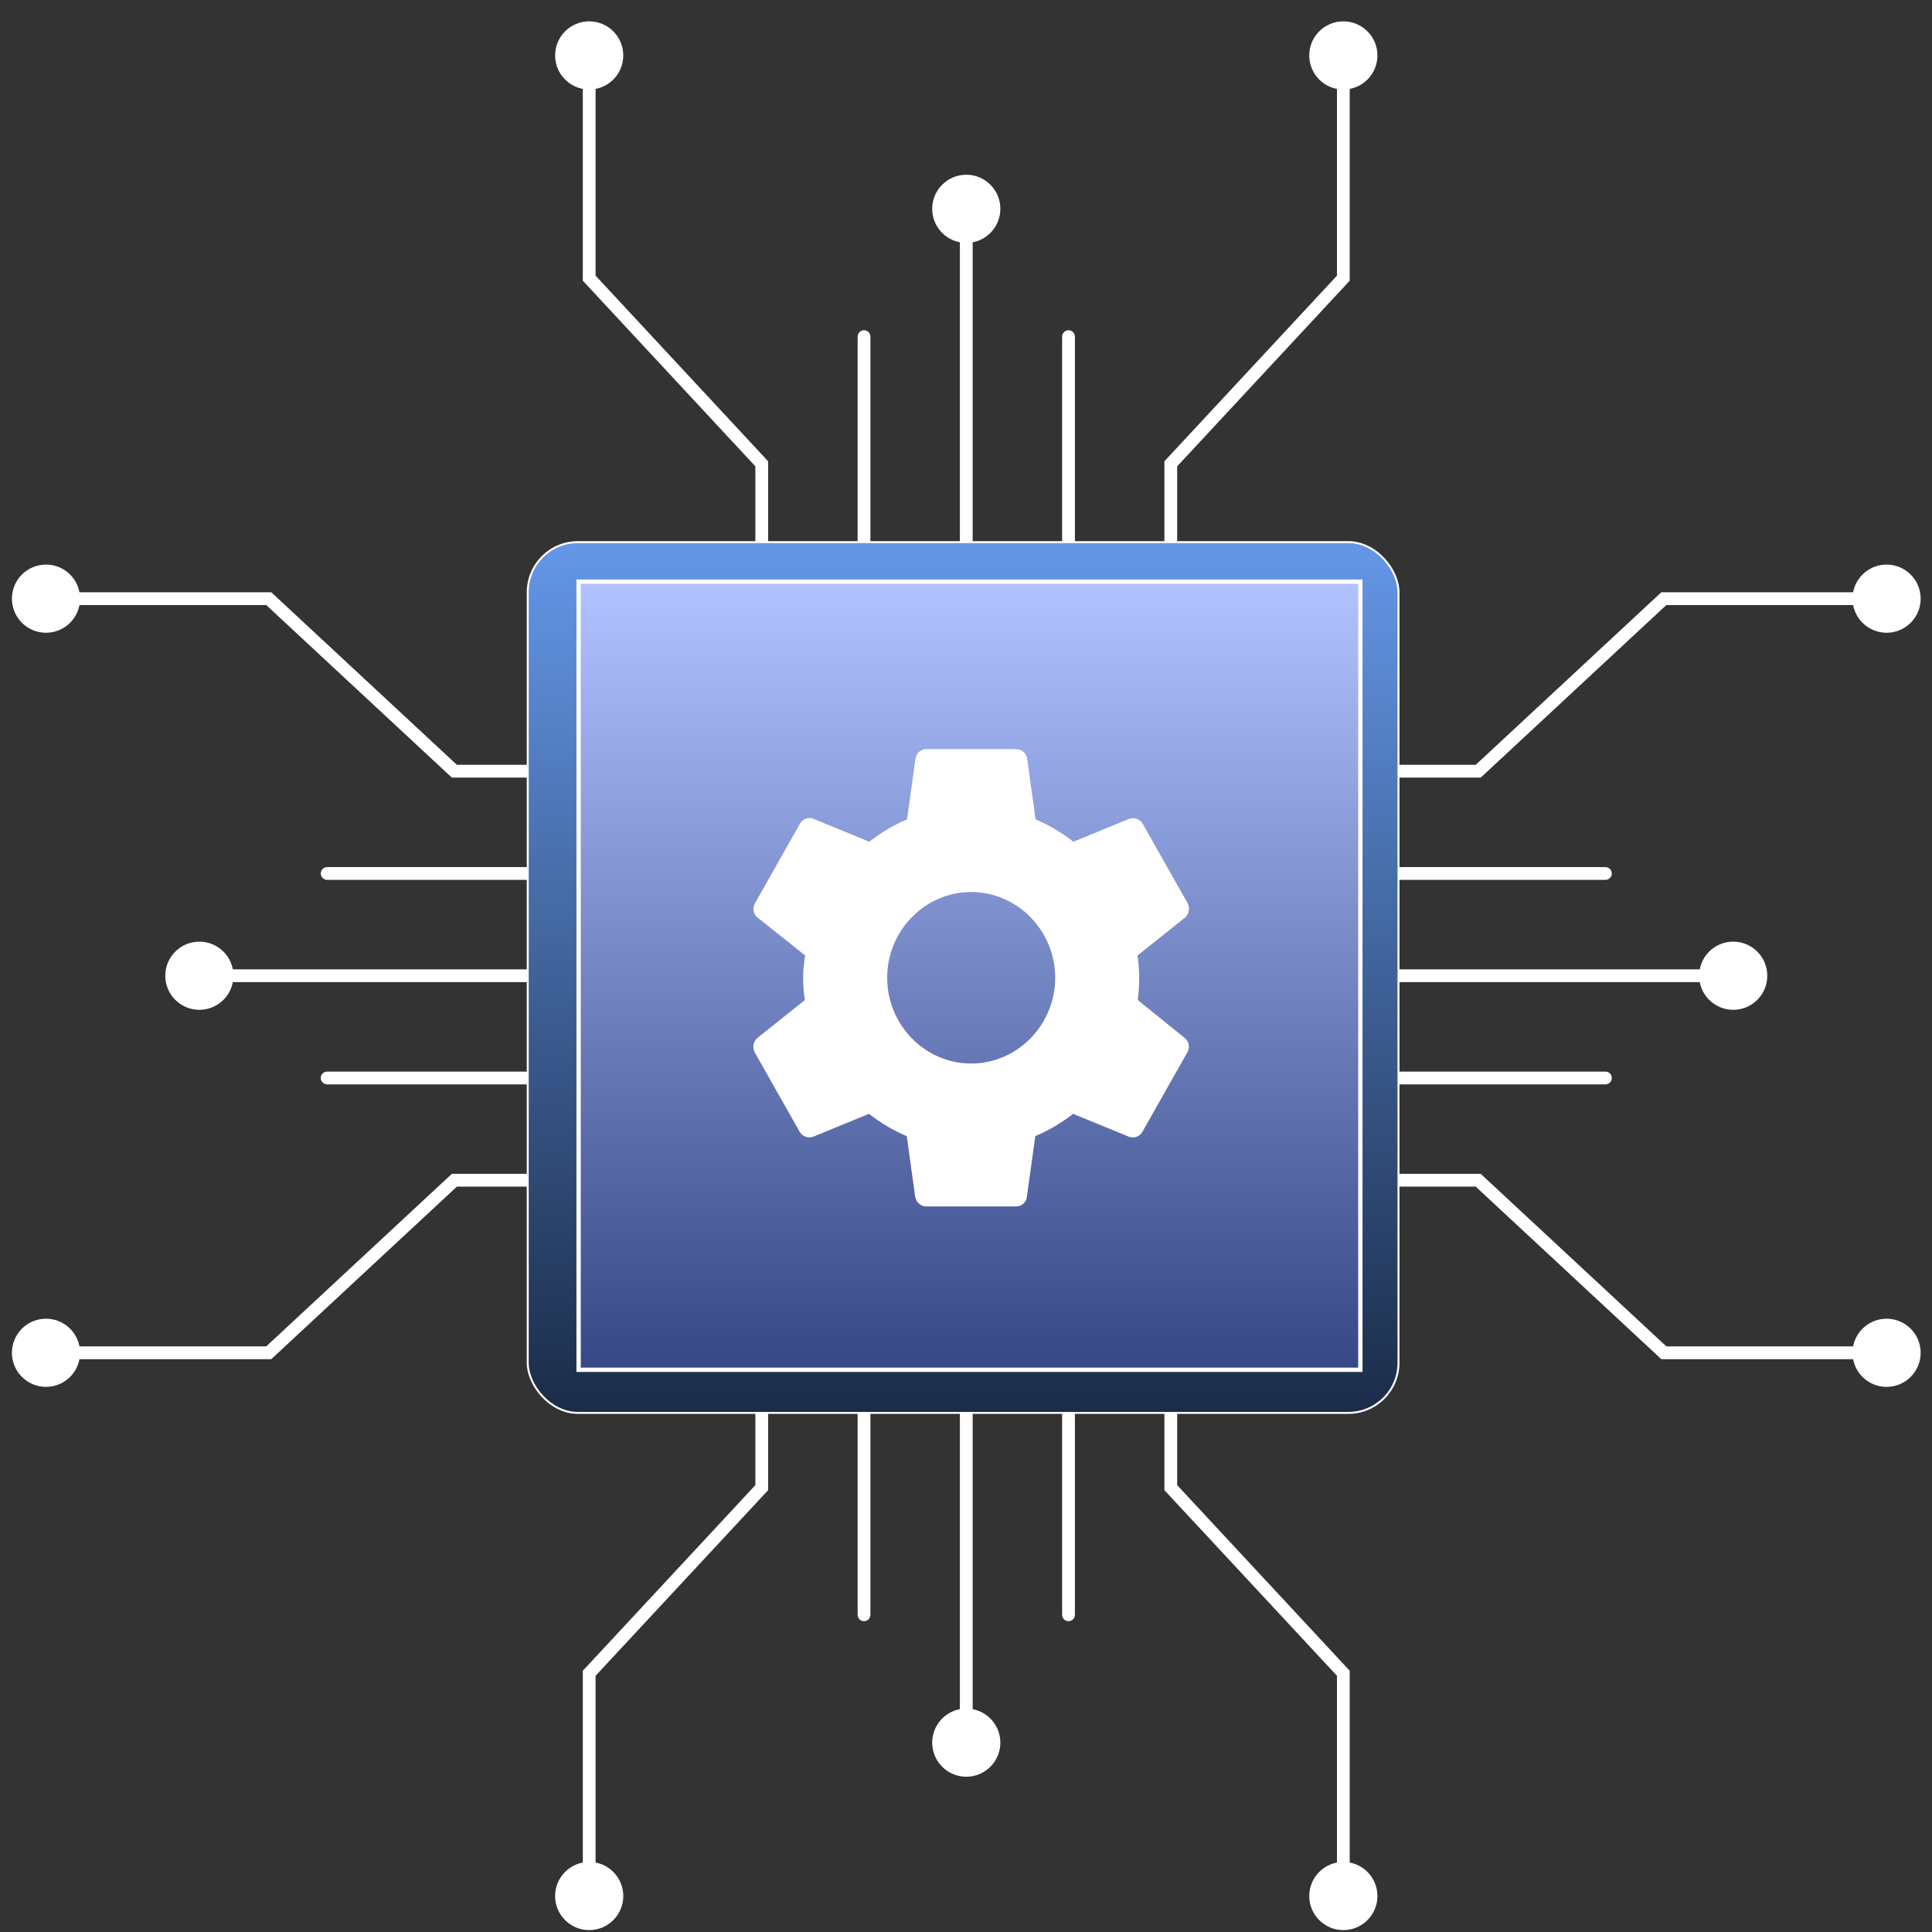
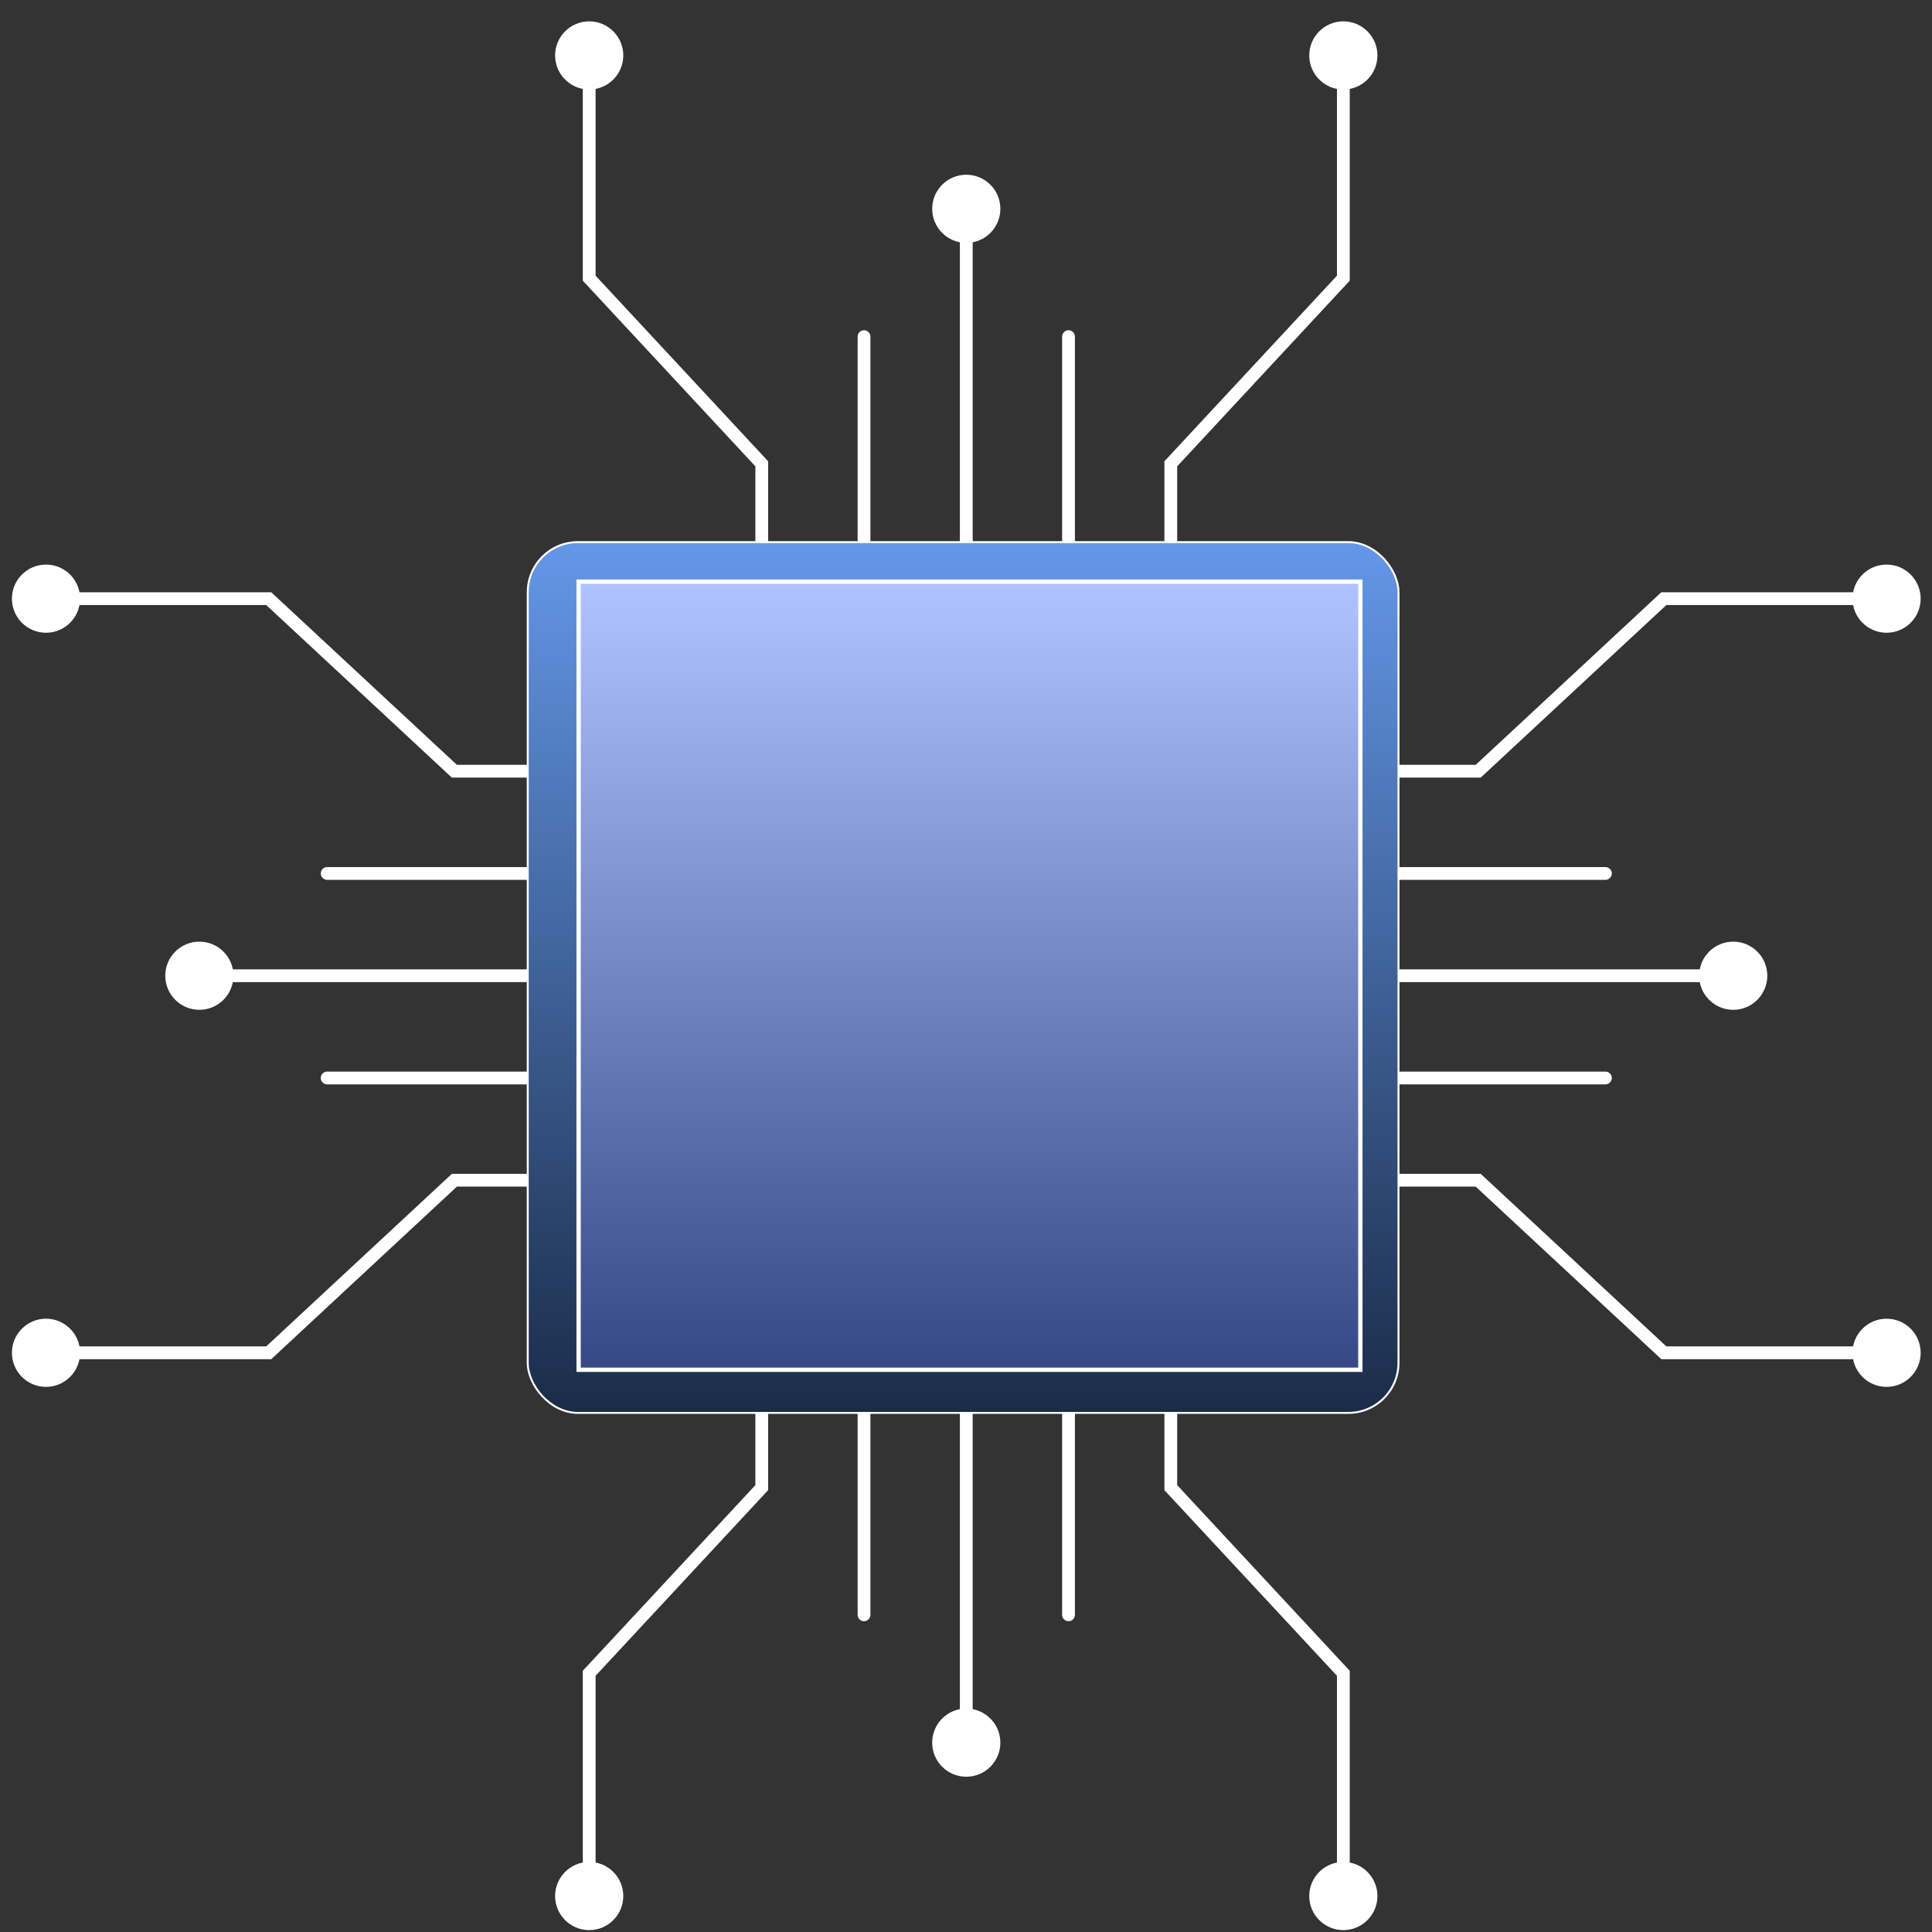
<svg xmlns="http://www.w3.org/2000/svg" width="84" height="84" viewBox="0 0 84 84" fill="none">
  <rect x="0" y="0" width="84" height="84" fill="#333333" stroke="none" />
  <g clip-path="url(#clip0_21355_43307)">
    <path d="M59.888 2.41C59.888 3.229 59.225 3.892 58.406 3.892C57.588 3.892 56.924 3.229 56.924 2.41C56.924 1.592 57.588 0.928 58.406 0.928C59.225 0.928 59.888 1.592 59.888 2.41ZM58.406 12.095H58.684V12.204L58.61 12.284L58.406 12.095ZM50.904 20.166H50.626V20.056L50.7 19.976L50.904 20.166ZM52.386 28.53C52.386 29.348 51.722 30.012 50.904 30.012C50.085 30.012 49.422 29.348 49.422 28.53C49.422 27.711 50.085 27.048 50.904 27.048C51.722 27.048 52.386 27.711 52.386 28.53ZM58.406 2.41H58.684V12.095H58.406H58.128V2.41H58.406ZM58.406 12.095L58.61 12.284L51.107 20.355L50.904 20.166L50.7 19.976L58.203 11.906L58.406 12.095ZM50.904 20.166H51.182V28.53H50.904H50.626V20.166H50.904Z" fill="white" />
    <path d="M24.135 2.41C24.135 3.229 24.799 3.892 25.617 3.892C26.436 3.892 27.099 3.229 27.099 2.41C27.099 1.592 26.436 0.928 25.617 0.928C24.799 0.928 24.135 1.592 24.135 2.41ZM25.617 12.095H25.339V12.204L25.414 12.284L25.617 12.095ZM33.12 20.166H33.397V20.056L33.323 19.976L33.12 20.166ZM31.638 28.53C31.638 29.348 32.301 30.012 33.12 30.012C33.938 30.012 34.602 29.348 34.602 28.53C34.602 27.711 33.938 27.048 33.12 27.048C32.301 27.048 31.638 27.711 31.638 28.53ZM25.617 2.41H25.339V12.095H25.617H25.895V2.41H25.617ZM25.617 12.095L25.414 12.284L32.916 20.355L33.12 20.166L33.323 19.976L25.821 11.906L25.617 12.095ZM33.12 20.166H32.842V28.53H33.12H33.397V20.166H33.12Z" fill="white" />
    <path d="M40.53 9.079C40.53 9.898 41.193 10.561 42.012 10.561C42.83 10.561 43.494 9.898 43.494 9.079C43.494 8.261 42.83 7.597 42.012 7.597C41.193 7.597 40.53 8.261 40.53 9.079ZM40.53 36.866C40.53 37.684 41.193 38.348 42.012 38.348C42.83 38.348 43.494 37.684 43.494 36.866C43.494 36.047 42.83 35.384 42.012 35.384C41.193 35.384 40.53 36.047 40.53 36.866ZM42.012 9.079H41.734V18.764H42.012H42.29V9.079H42.012ZM42.012 18.764H41.734V26.834H42.012H42.29V18.764H42.012ZM42.012 26.834H41.734V36.866H42.012H42.29V26.834H42.012Z" fill="white" />
    <path d="M46.735 14.636C46.735 14.483 46.611 14.358 46.457 14.358C46.304 14.358 46.179 14.483 46.179 14.636H46.735ZM44.975 42.423C44.975 43.241 45.639 43.905 46.457 43.905C47.276 43.905 47.939 43.241 47.939 42.423C47.939 41.604 47.276 40.941 46.457 40.941C45.639 40.941 44.975 41.604 44.975 42.423ZM46.457 14.636H46.179V24.321H46.457H46.735V14.636H46.457ZM46.457 24.321H46.179V32.392H46.457H46.735V24.321H46.457ZM46.457 32.392H46.179V42.423H46.457H46.735V32.392H46.457Z" fill="white" />
    <path d="M37.844 14.636C37.844 14.483 37.72 14.358 37.566 14.358C37.413 14.358 37.288 14.483 37.288 14.636H37.844ZM36.084 42.423C36.084 43.241 36.748 43.905 37.566 43.905C38.385 43.905 39.048 43.241 39.048 42.423C39.048 41.604 38.385 40.941 37.566 40.941C36.748 40.941 36.084 41.604 36.084 42.423ZM37.566 14.636H37.288V24.321H37.566H37.844V14.636H37.566ZM37.566 24.321H37.288V32.392H37.566H37.844V24.321H37.566ZM37.566 32.392H37.288V42.423H37.566H37.844V32.392H37.566Z" fill="white" />
    <path d="M82.025 60.299C81.207 60.299 80.543 59.635 80.543 58.817C80.543 57.998 81.207 57.335 82.025 57.335C82.844 57.335 83.507 57.998 83.507 58.817C83.507 59.635 82.844 60.299 82.025 60.299ZM72.341 58.817L72.341 59.095L72.231 59.095L72.151 59.02L72.341 58.817ZM64.27 51.315L64.27 51.037L64.379 51.037L64.459 51.111L64.27 51.315ZM55.906 52.797C55.087 52.797 54.424 52.133 54.424 51.315C54.424 50.496 55.087 49.833 55.906 49.833C56.724 49.833 57.388 50.496 57.388 51.315C57.388 52.133 56.724 52.797 55.906 52.797ZM82.025 58.817L82.025 59.095L72.341 59.095L72.341 58.817L72.341 58.539L82.025 58.539L82.025 58.817ZM72.341 58.817L72.151 59.02L64.081 51.518L64.27 51.315L64.459 51.111L72.53 58.613L72.341 58.817ZM64.27 51.315L64.27 51.592L55.906 51.592L55.906 51.315L55.906 51.037L64.27 51.037L64.27 51.315Z" fill="white" />
    <path d="M82.025 24.547C81.207 24.547 80.543 25.21 80.543 26.029C80.543 26.847 81.207 27.511 82.025 27.511C82.844 27.511 83.507 26.847 83.507 26.029C83.507 25.21 82.844 24.547 82.025 24.547ZM72.341 26.029L72.341 25.751L72.231 25.751L72.151 25.825L72.341 26.029ZM64.27 33.531L64.27 33.809L64.379 33.809L64.459 33.735L64.27 33.531ZM55.906 32.049C55.087 32.049 54.424 32.713 54.424 33.531C54.424 34.35 55.087 35.013 55.906 35.013C56.724 35.013 57.388 34.35 57.388 33.531C57.388 32.713 56.724 32.049 55.906 32.049ZM82.025 26.029L82.025 25.751L72.341 25.751L72.341 26.029L72.341 26.307L82.025 26.307L82.025 26.029ZM72.341 26.029L72.151 25.825L64.081 33.328L64.27 33.531L64.459 33.735L72.53 26.232L72.341 26.029ZM64.27 33.531L64.27 33.253L55.906 33.253L55.906 33.531L55.906 33.809L64.27 33.809L64.27 33.531Z" fill="white" />
    <path d="M75.357 40.941C74.539 40.941 73.876 41.604 73.876 42.423C73.876 43.241 74.539 43.905 75.357 43.905C76.176 43.905 76.839 43.241 76.839 42.423C76.839 41.604 76.176 40.941 75.357 40.941ZM47.571 40.941C46.752 40.941 46.089 41.604 46.089 42.423C46.089 43.241 46.752 43.905 47.571 43.905C48.389 43.905 49.053 43.241 49.053 42.423C49.053 41.604 48.389 40.941 47.571 40.941ZM75.357 42.423L75.357 42.145L65.673 42.145L65.673 42.423L65.673 42.701L75.357 42.701L75.357 42.423ZM65.673 42.423L65.673 42.145L57.602 42.145L57.602 42.423L57.602 42.701L65.673 42.701L65.673 42.423ZM57.602 42.423L57.602 42.145L47.571 42.145L47.571 42.423L47.571 42.701L57.602 42.701L57.602 42.423Z" fill="white" />
    <path d="M69.801 47.147C69.954 47.147 70.079 47.022 70.079 46.869C70.079 46.715 69.954 46.591 69.801 46.591L69.801 47.147ZM42.014 45.387C41.196 45.387 40.532 46.05 40.532 46.869C40.532 47.687 41.196 48.351 42.014 48.351C42.833 48.351 43.496 47.687 43.496 46.869C43.496 46.05 42.833 45.387 42.014 45.387ZM69.801 46.869L69.801 46.591L60.116 46.591L60.116 46.869L60.116 47.147L69.801 47.147L69.801 46.869ZM60.116 46.869L60.116 46.591L52.045 46.591L52.045 46.869L52.045 47.147L60.116 47.147L60.116 46.869ZM52.045 46.869L52.045 46.591L42.014 46.591L42.014 46.869L42.014 47.147L52.045 47.147L52.045 46.869Z" fill="white" />
    <path d="M69.801 38.255C69.954 38.255 70.079 38.13 70.079 37.977C70.079 37.824 69.954 37.699 69.801 37.699L69.801 38.255ZM42.014 36.495C41.196 36.495 40.532 37.159 40.532 37.977C40.532 38.795 41.196 39.459 42.014 39.459C42.833 39.459 43.496 38.795 43.496 37.977C43.496 37.159 42.833 36.495 42.014 36.495ZM69.801 37.977L69.801 37.699L60.116 37.699L60.116 37.977L60.116 38.255L69.801 38.255L69.801 37.977ZM60.116 37.977L60.116 37.699L52.045 37.699L52.045 37.977L52.045 38.255L60.116 38.255L60.116 37.977ZM52.045 37.977L52.045 37.699L42.014 37.699L42.014 37.977L42.014 38.255L52.045 38.255L52.045 37.977Z" fill="white" />
    <path d="M59.888 82.436C59.888 81.617 59.225 80.954 58.406 80.954C57.588 80.954 56.924 81.617 56.924 82.436C56.924 83.254 57.588 83.918 58.406 83.918C59.225 83.918 59.888 83.254 59.888 82.436ZM58.406 72.751H58.684V72.642L58.61 72.562L58.406 72.751ZM50.904 64.68H50.626V64.789L50.7 64.869L50.904 64.68ZM52.386 56.316C52.386 55.498 51.722 54.834 50.904 54.834C50.085 54.834 49.422 55.498 49.422 56.316C49.422 57.135 50.085 57.798 50.904 57.798C51.722 57.798 52.386 57.135 52.386 56.316ZM58.406 82.436H58.684V72.751H58.406H58.128V82.436H58.406ZM58.406 72.751L58.61 72.562L51.107 64.491L50.904 64.68L50.7 64.869L58.203 72.94L58.406 72.751ZM50.904 64.68H51.182V56.316H50.904H50.626V64.68H50.904Z" fill="white" />
    <path d="M24.135 82.436C24.135 81.617 24.799 80.954 25.617 80.954C26.436 80.954 27.099 81.617 27.099 82.436C27.099 83.254 26.436 83.918 25.617 83.918C24.799 83.918 24.135 83.254 24.135 82.436ZM25.617 72.751H25.339V72.642L25.414 72.562L25.617 72.751ZM33.12 64.68H33.397V64.789L33.323 64.869L33.12 64.68ZM31.638 56.316C31.638 55.498 32.301 54.834 33.12 54.834C33.938 54.834 34.602 55.498 34.602 56.316C34.602 57.135 33.938 57.798 33.12 57.798C32.301 57.798 31.638 57.135 31.638 56.316ZM25.617 82.436H25.339V72.751H25.617H25.895V82.436H25.617ZM25.617 72.751L25.414 72.562L32.916 64.491L33.12 64.68L33.323 64.869L25.821 72.94L25.617 72.751ZM33.12 64.68H32.842V56.316H33.12H33.397V64.68H33.12Z" fill="white" />
    <path d="M40.53 75.767C40.53 74.948 41.193 74.285 42.012 74.285C42.83 74.285 43.494 74.948 43.494 75.767C43.494 76.585 42.83 77.249 42.012 77.249C41.193 77.249 40.53 76.585 40.53 75.767ZM40.53 47.98C40.53 47.161 41.193 46.498 42.012 46.498C42.83 46.498 43.494 47.161 43.494 47.98C43.494 48.798 42.83 49.462 42.012 49.462C41.193 49.462 40.53 48.798 40.53 47.98ZM42.012 75.767H41.734V66.082H42.012H42.29V75.767H42.012ZM42.012 66.082H41.734V58.011H42.012H42.29V66.082H42.012ZM42.012 58.011H41.734V47.98H42.012H42.29V58.011H42.012Z" fill="white" />
    <path d="M46.735 70.21C46.735 70.363 46.611 70.487 46.457 70.487C46.304 70.487 46.179 70.363 46.179 70.21H46.735ZM44.975 42.423C44.975 41.604 45.639 40.941 46.457 40.941C47.276 40.941 47.939 41.604 47.939 42.423C47.939 43.241 47.276 43.905 46.457 43.905C45.639 43.905 44.975 43.241 44.975 42.423ZM46.457 70.21H46.179V60.525H46.457H46.735V70.21H46.457ZM46.457 60.525H46.179V52.454H46.457H46.735V60.525H46.457ZM46.457 52.454H46.179V42.423H46.457H46.735V52.454H46.457Z" fill="white" />
    <path d="M37.844 70.21C37.844 70.363 37.72 70.487 37.566 70.487C37.413 70.487 37.288 70.363 37.288 70.21H37.844ZM36.084 42.423C36.084 41.604 36.748 40.941 37.566 40.941C38.385 40.941 39.048 41.604 39.048 42.423C39.048 43.241 38.385 43.905 37.566 43.905C36.748 43.905 36.084 43.241 36.084 42.423ZM37.566 70.21H37.288V60.525H37.566H37.844V70.21H37.566ZM37.566 60.525H37.288V52.454H37.566H37.844V60.525H37.566ZM37.566 52.454H37.288V42.423H37.566H37.844V52.454H37.566Z" fill="white" />
    <path d="M2 60.299C2.818 60.299 3.482 59.635 3.482 58.817C3.482 57.998 2.818 57.335 2 57.335C1.182 57.335 0.518 57.998 0.518 58.817C0.518 59.635 1.182 60.299 2 60.299ZM11.685 58.817L11.685 59.095L11.794 59.095L11.874 59.02L11.685 58.817ZM19.755 51.315L19.755 51.037L19.646 51.037L19.566 51.111L19.755 51.315ZM28.119 52.797C28.938 52.797 29.601 52.133 29.601 51.315C29.601 50.496 28.938 49.833 28.119 49.833C27.301 49.833 26.637 50.496 26.637 51.315C26.637 52.133 27.301 52.797 28.119 52.797ZM2 58.817L2 59.095L11.685 59.095L11.685 58.817L11.685 58.539L2 58.539L2 58.817ZM11.685 58.817L11.874 59.02L19.945 51.518L19.755 51.315L19.566 51.111L11.495 58.613L11.685 58.817ZM19.755 51.315L19.755 51.592L28.119 51.592L28.119 51.315L28.119 51.037L19.755 51.037L19.755 51.315Z" fill="white" />
    <path d="M2 24.547C2.818 24.547 3.482 25.21 3.482 26.029C3.482 26.847 2.818 27.511 2 27.511C1.182 27.511 0.518 26.847 0.518 26.029C0.518 25.21 1.182 24.547 2 24.547ZM11.685 26.029L11.685 25.751L11.794 25.751L11.874 25.825L11.685 26.029ZM19.755 33.531L19.755 33.809L19.646 33.809L19.566 33.735L19.755 33.531ZM28.119 32.049C28.938 32.049 29.601 32.713 29.601 33.531C29.601 34.35 28.938 35.013 28.119 35.013C27.301 35.013 26.637 34.35 26.637 33.531C26.637 32.713 27.301 32.049 28.119 32.049ZM2 26.029L2 25.751L11.685 25.751L11.685 26.029L11.685 26.307L2 26.307L2 26.029ZM11.685 26.029L11.874 25.825L19.945 33.328L19.755 33.531L19.566 33.735L11.495 26.232L11.685 26.029ZM19.755 33.531L19.755 33.253L28.119 33.253L28.119 33.531L28.119 33.809L19.755 33.809L19.755 33.531Z" fill="white" />
    <path d="M8.668 40.941C9.486 40.941 10.15 41.604 10.15 42.423C10.15 43.241 9.486 43.905 8.668 43.905C7.85 43.905 7.186 43.241 7.186 42.423C7.186 41.604 7.85 40.941 8.668 40.941ZM36.455 40.941C37.273 40.941 37.937 41.604 37.937 42.423C37.937 43.241 37.273 43.905 36.455 43.905C35.636 43.905 34.973 43.241 34.973 42.423C34.973 41.604 35.636 40.941 36.455 40.941ZM8.668 42.423L8.668 42.145L18.353 42.145L18.353 42.423L18.353 42.701L8.668 42.701L8.668 42.423ZM18.353 42.423L18.353 42.145L26.423 42.145L26.423 42.423L26.423 42.701L18.353 42.701L18.353 42.423ZM26.423 42.423L26.423 42.145L36.455 42.145L36.455 42.423L36.455 42.701L26.423 42.701L26.423 42.423Z" fill="white" />
    <path d="M14.225 47.147C14.071 47.147 13.947 47.022 13.947 46.869C13.947 46.715 14.071 46.591 14.225 46.591L14.225 47.147ZM42.011 45.387C42.83 45.387 43.493 46.05 43.493 46.869C43.493 47.687 42.83 48.351 42.011 48.351C41.193 48.351 40.529 47.687 40.529 46.869C40.529 46.05 41.193 45.387 42.011 45.387ZM14.225 46.869L14.225 46.591L23.909 46.591L23.909 46.869L23.909 47.147L14.225 47.147L14.225 46.869ZM23.909 46.869L23.909 46.591L31.98 46.591L31.98 46.869L31.98 47.147L23.909 47.147L23.909 46.869ZM31.98 46.869L31.98 46.591L42.011 46.591L42.011 46.869L42.011 47.147L31.98 47.147L31.98 46.869Z" fill="white" />
    <path d="M14.225 38.255C14.071 38.255 13.947 38.13 13.947 37.977C13.947 37.824 14.071 37.699 14.225 37.699L14.225 38.255ZM42.011 36.495C42.83 36.495 43.493 37.159 43.493 37.977C43.493 38.795 42.83 39.459 42.011 39.459C41.193 39.459 40.529 38.795 40.529 37.977C40.529 37.159 41.193 36.495 42.011 36.495ZM14.225 37.977L14.225 37.699L23.909 37.699L23.909 37.977L23.909 38.255L14.225 38.255L14.225 37.977ZM23.909 37.977L23.909 37.699L31.98 37.699L31.98 37.977L31.98 38.255L23.909 38.255L23.909 37.977ZM31.98 37.977L31.98 37.699L42.011 37.699L42.011 37.977L42.011 38.255L31.98 38.255L31.98 37.977Z" fill="white" />
    <rect x="22.945" y="23.571" width="37.859" height="37.859" rx="2.18" fill="url(#paint0_linear_21355_43307)" stroke="white" stroke-width="0.085" />
    <rect x="25.157" y="25.289" width="33.989" height="34.267" fill="url(#paint1_linear_21355_43307)" stroke="white" stroke-width="0.188" />
-     <path d="M49.469 43.481C49.506 43.17 49.53 42.847 49.53 42.512C49.53 42.176 49.506 41.853 49.457 41.542L51.515 39.902C51.697 39.752 51.746 39.479 51.636 39.268L49.688 35.825C49.567 35.601 49.311 35.527 49.092 35.601L46.669 36.596C46.158 36.198 45.622 35.875 45.025 35.626L44.66 32.991C44.624 32.743 44.417 32.569 44.173 32.569H40.277C40.034 32.569 39.839 32.743 39.802 32.991L39.437 35.626C38.84 35.875 38.293 36.21 37.793 36.596L35.371 35.601C35.151 35.514 34.896 35.601 34.774 35.825L32.826 39.268C32.704 39.492 32.753 39.752 32.948 39.902L35.005 41.542C34.957 41.853 34.92 42.188 34.92 42.512C34.92 42.835 34.944 43.17 34.993 43.481L32.936 45.122C32.753 45.271 32.704 45.544 32.814 45.755L34.762 49.198C34.884 49.422 35.139 49.496 35.358 49.422L37.781 48.428C38.293 48.825 38.828 49.148 39.425 49.397L39.79 52.032C39.839 52.28 40.034 52.454 40.277 52.454H44.173C44.417 52.454 44.624 52.28 44.648 52.032L45.013 49.397C45.61 49.148 46.158 48.813 46.657 48.428L49.08 49.422C49.299 49.509 49.555 49.422 49.676 49.198L51.624 45.755C51.746 45.532 51.697 45.271 51.503 45.122L49.469 43.481ZM42.225 46.24C40.216 46.24 38.573 44.562 38.573 42.512C38.573 40.461 40.216 38.783 42.225 38.783C44.234 38.783 45.878 40.461 45.878 42.512C45.878 44.562 44.234 46.24 42.225 46.24Z" fill="white" />
  </g>
  <defs>
    <linearGradient id="paint0_linear_21355_43307" x1="41.875" y1="23.528" x2="41.875" y2="70.91" gradientUnits="userSpaceOnUse">
      <stop stop-color="#6497E8" />
      <stop offset="1" stop-color="#081120" />
    </linearGradient>
    <linearGradient id="paint1_linear_21355_43307" x1="42.151" y1="25.41" x2="42.151" y2="74.41" gradientUnits="userSpaceOnUse">
      <stop stop-color="#B0C2FF" />
      <stop offset="1" stop-color="#001251" />
    </linearGradient>
    <clipPath id="clip0_21355_43307">
      <rect width="84" height="84" fill="white" />
    </clipPath>
  </defs>
</svg>